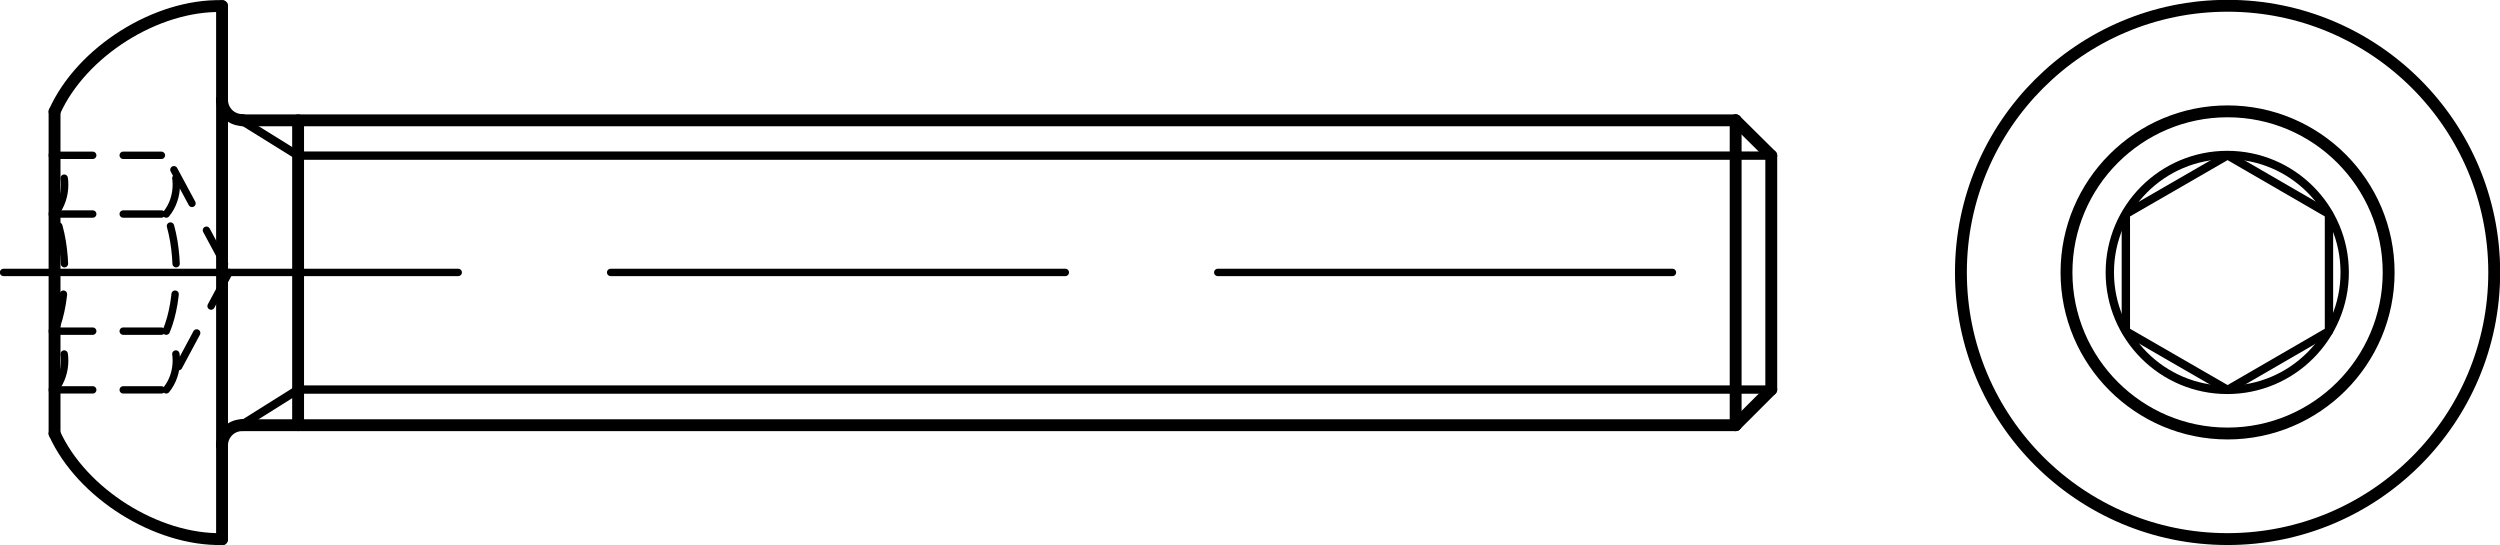
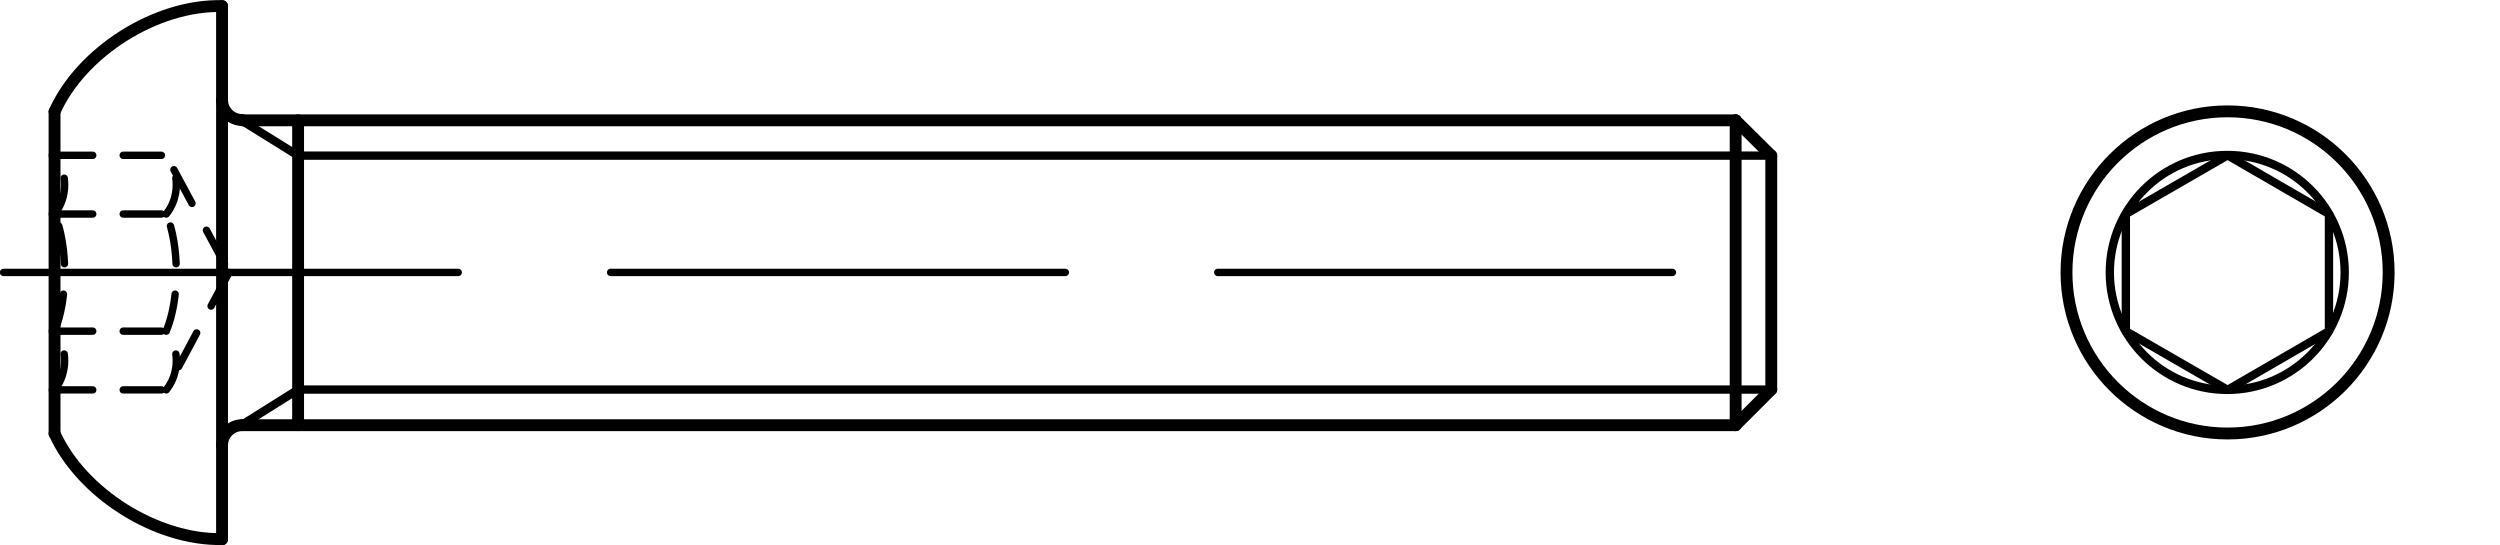
<svg xmlns="http://www.w3.org/2000/svg" version="1.1" id="Ebene_1" x="0px" y="0px" viewBox="0 0 77.91 16.99" style="enable-background:new 0 0 77.91 16.99;" xml:space="preserve">
  <g id="Konturlinie">
    <g id="LINE">
      <line style="fill:none;stroke:#000000;stroke-width:0.37;stroke-linecap:round;stroke-linejoin:round;" x1="54.09" y1="13.25" x2="54.09" y2="3.75" />
    </g>
    <g id="LINE-2">
      <line style="fill:none;stroke:#000000;stroke-width:0.37;stroke-linecap:round;stroke-linejoin:round;" x1="6.92" y1="3.11" x2="6.92" y2="0.19" />
    </g>
    <g id="ARC">
-       <path style="fill:none;stroke:#000000;stroke-width:0.37;stroke-linecap:round;stroke-linejoin:round;" d="M6.92,3.11    c0,0.35,0.28,0.63,0.63,0.63l0,0" />
+       <path style="fill:none;stroke:#000000;stroke-width:0.37;stroke-linecap:round;stroke-linejoin:round;" d="M6.92,3.11    c0,0.35,0.28,0.63,0.63,0.63" />
    </g>
    <g id="LINE-3">
      <line style="fill:none;stroke:#000000;stroke-width:0.37;stroke-linecap:round;stroke-linejoin:round;" x1="6.92" y1="13.88" x2="6.92" y2="16.81" />
    </g>
    <g id="CIRCLE">
-       <path style="fill:none;stroke:#000000;stroke-width:0.37;stroke-linecap:round;stroke-linejoin:round;" d="M77.73,8.49    c0-4.59-3.72-8.31-8.31-8.31s-8.31,3.72-8.31,8.31s3.72,8.31,8.31,8.31S77.73,13.08,77.73,8.49C77.73,8.49,77.73,8.49,77.73,8.49z    " />
-     </g>
+       </g>
    <g id="LWPOLYLINE">
      <polyline style="fill:none;stroke:#000000;stroke-width:0.26;stroke-linecap:round;stroke-linejoin:round;" points="66.25,10.32     69.42,12.15 72.58,10.32 72.58,6.67 69.42,4.84 66.25,6.67 66.25,10.32   " />
    </g>
    <g id="CIRCLE-2">
      <path style="fill:none;stroke:#000000;stroke-width:0.26;stroke-linecap:round;stroke-linejoin:round;" d="M73.07,8.49    c0-2.02-1.64-3.66-3.66-3.66s-3.66,1.64-3.66,3.66s1.64,3.66,3.66,3.66S73.07,10.51,73.07,8.49L73.07,8.49z" />
    </g>
    <g id="CIRCLE-3">
      <path style="fill:none;stroke:#000000;stroke-width:0.37;stroke-linecap:round;stroke-linejoin:round;" d="M74.44,8.49    c0-2.77-2.25-5.02-5.02-5.02S64.4,5.72,64.4,8.49s2.25,5.02,5.02,5.02S74.44,11.26,74.44,8.49L74.44,8.49z" />
    </g>
    <g id="ARC-2">
      <path style="fill:none;stroke:#000000;stroke-width:0.37;stroke-linecap:round;stroke-linejoin:round;" d="M6.92,0.19    C4.87,0.14,2.54,1.61,1.7,3.48" />
    </g>
    <g id="ARC-3">
      <path style="fill:none;stroke:#000000;stroke-width:0.37;stroke-linecap:round;stroke-linejoin:round;" d="M1.7,13.51    c0.85,1.87,3.18,3.33,5.22,3.29" />
    </g>
    <g id="LINE-4">
      <line style="fill:none;stroke:#000000;stroke-width:0.37;stroke-linecap:round;stroke-linejoin:round;" x1="1.7" y1="13.51" x2="1.7" y2="12.15" />
    </g>
    <g id="LINE-5">
      <line style="fill:none;stroke:#000000;stroke-width:0.37;stroke-linecap:round;stroke-linejoin:round;" x1="1.7" y1="12.15" x2="1.7" y2="10.32" />
    </g>
    <g id="LINE-6">
      <line style="fill:none;stroke:#000000;stroke-width:0.37;stroke-linecap:round;stroke-linejoin:round;" x1="1.7" y1="10.32" x2="1.7" y2="6.67" />
    </g>
    <g id="LINE-7">
      <line style="fill:none;stroke:#000000;stroke-width:0.37;stroke-linecap:round;stroke-linejoin:round;" x1="1.7" y1="6.67" x2="1.7" y2="4.84" />
    </g>
    <g id="LINE-8">
      <line style="fill:none;stroke:#000000;stroke-width:0.37;stroke-linecap:round;stroke-linejoin:round;" x1="1.7" y1="3.48" x2="1.7" y2="4.84" />
    </g>
    <g id="LINE-9">
      <line style="fill:none;stroke:#000000;stroke-width:0.37;stroke-linecap:round;stroke-linejoin:round;" x1="54.09" y1="3.75" x2="7.55" y2="3.75" />
    </g>
    <g id="LINE-10">
      <line style="fill:none;stroke:#000000;stroke-width:0.37;stroke-linecap:round;stroke-linejoin:round;" x1="54.09" y1="13.25" x2="7.55" y2="13.25" />
    </g>
    <g id="ARC-4">
      <path style="fill:none;stroke:#000000;stroke-width:0.37;stroke-linecap:round;stroke-linejoin:round;" d="M7.55,13.25    c-0.35,0-0.63,0.28-0.63,0.63l0,0" />
    </g>
    <g id="LINE-11">
      <line style="fill:none;stroke:#000000;stroke-width:0.37;stroke-linecap:round;stroke-linejoin:round;" x1="55.2" y1="12.14" x2="55.2" y2="4.85" />
    </g>
    <g id="LINE-12">
      <line style="fill:none;stroke:#000000;stroke-width:0.37;stroke-linecap:round;stroke-linejoin:round;" x1="54.09" y1="13.25" x2="55.2" y2="12.14" />
    </g>
    <g id="LINE-13">
      <line style="fill:none;stroke:#000000;stroke-width:0.37;stroke-linecap:round;stroke-linejoin:round;" x1="54.09" y1="3.75" x2="55.2" y2="4.85" />
    </g>
    <g id="LINE-14">
      <line style="fill:none;stroke:#000000;stroke-width:0.37;stroke-linecap:round;stroke-linejoin:round;" x1="9.29" y1="13.25" x2="9.29" y2="3.75" />
    </g>
    <g id="LINE-15">
      <line style="fill:none;stroke:#000000;stroke-width:0.37;stroke-linecap:round;stroke-linejoin:round;" x1="6.92" y1="3.11" x2="6.92" y2="13.88" />
    </g>
  </g>
  <g id="Verdeckte_Linie">
    <g id="ARC-5">
      <path style="fill:none;stroke:#000000;stroke-width:0.23;stroke-linecap:round;stroke-linejoin:round;stroke-dasharray:0,0,1.19,0.95;" d="    M1.7,6.67c0.42-0.51,0.42-1.32,0-1.83" />
    </g>
    <g id="ARC-6">
      <path style="fill:none;stroke:#000000;stroke-width:0.23;stroke-linecap:round;stroke-linejoin:round;stroke-dasharray:0,0,1.19,0.95;" d="    M1.7,12.15c0.42-0.51,0.42-1.32,0-1.83" />
    </g>
    <g id="ARC-7">
      <path style="fill:none;stroke:#000000;stroke-width:0.23;stroke-linecap:round;stroke-linejoin:round;stroke-dasharray:0,0,1.19,0.95;" d="    M1.7,10.32c0.42-0.99,0.42-2.66,0-3.66" />
    </g>
    <g id="LINE-16">
      <line style="fill:none;stroke:#000000;stroke-width:0.23;stroke-linecap:round;stroke-linejoin:round;stroke-dasharray:0,0,1.19,0.95;" x1="1.7" y1="4.84" x2="5.18" y2="4.84" />
    </g>
    <g id="ARC-8">
      <path style="fill:none;stroke:#000000;stroke-width:0.23;stroke-linecap:round;stroke-linejoin:round;stroke-dasharray:0,0,1.19,0.95;" d="    M5.18,6.67c0.42-0.51,0.42-1.32,0-1.83" />
    </g>
    <g id="ARC-9">
      <path style="fill:none;stroke:#000000;stroke-width:0.23;stroke-linecap:round;stroke-linejoin:round;stroke-dasharray:0,0,1.19,0.95;" d="    M5.18,10.32c0.42-0.99,0.42-2.66,0-3.66" />
    </g>
    <g id="ARC-10">
      <path style="fill:none;stroke:#000000;stroke-width:0.23;stroke-linecap:round;stroke-linejoin:round;stroke-dasharray:0,0,1.19,0.95;" d="    M5.18,12.15c0.42-0.51,0.42-1.32,0-1.83" />
    </g>
    <g id="LINE-17">
      <line style="fill:none;stroke:#000000;stroke-width:0.23;stroke-linecap:round;stroke-linejoin:round;stroke-dasharray:0,0,1.19,0.95;" x1="1.7" y1="6.67" x2="5.18" y2="6.67" />
    </g>
    <g id="LINE-18">
      <line style="fill:none;stroke:#000000;stroke-width:0.23;stroke-linecap:round;stroke-linejoin:round;stroke-dasharray:0,0,1.19,0.95;" x1="1.7" y1="12.15" x2="5.18" y2="12.15" />
    </g>
    <g id="LINE-19">
      <line style="fill:none;stroke:#000000;stroke-width:0.23;stroke-linecap:round;stroke-linejoin:round;stroke-dasharray:0,0,1.19,0.95;" x1="1.7" y1="10.32" x2="5.18" y2="10.32" />
    </g>
    <g id="LINE-20">
      <line style="fill:none;stroke:#000000;stroke-width:0.23;stroke-linecap:round;stroke-linejoin:round;stroke-dasharray:0,0,1.19,0.95;" x1="5.42" y1="5.29" x2="7.14" y2="8.49" />
    </g>
    <g id="LINE-21">
      <line style="fill:none;stroke:#000000;stroke-width:0.23;stroke-linecap:round;stroke-linejoin:round;stroke-dasharray:0,0,1.19,0.95;" x1="7.14" y1="8.49" x2="5.42" y2="11.7" />
    </g>
  </g>
  <g id="Mittellinie">
    <g id="LINE-22">
      <line style="fill:none;stroke:#000000;stroke-width:0.23;stroke-linecap:round;stroke-linejoin:round;stroke-dasharray:0,0,0,0,14.17,4.75;" x1="0.11" y1="8.49" x2="56.78" y2="8.49" />
    </g>
  </g>
  <g id="Gewindelinie">
    <g id="LINE-23">
      <line style="fill:none;stroke:#000000;stroke-width:0.26;stroke-linecap:round;stroke-linejoin:round;" x1="55.2" y1="4.85" x2="9.29" y2="4.85" />
    </g>
    <g id="LINE-24">
      <line style="fill:none;stroke:#000000;stroke-width:0.26;stroke-linecap:round;stroke-linejoin:round;" x1="9.29" y1="4.85" x2="7.52" y2="3.75" />
    </g>
    <g id="LINE-25">
      <line style="fill:none;stroke:#000000;stroke-width:0.26;stroke-linecap:round;stroke-linejoin:round;" x1="55.2" y1="12.14" x2="9.29" y2="12.14" />
    </g>
    <g id="LINE-26">
      <line style="fill:none;stroke:#000000;stroke-width:0.26;stroke-linecap:round;stroke-linejoin:round;" x1="9.29" y1="12.14" x2="7.52" y2="13.25" />
    </g>
  </g>
</svg>